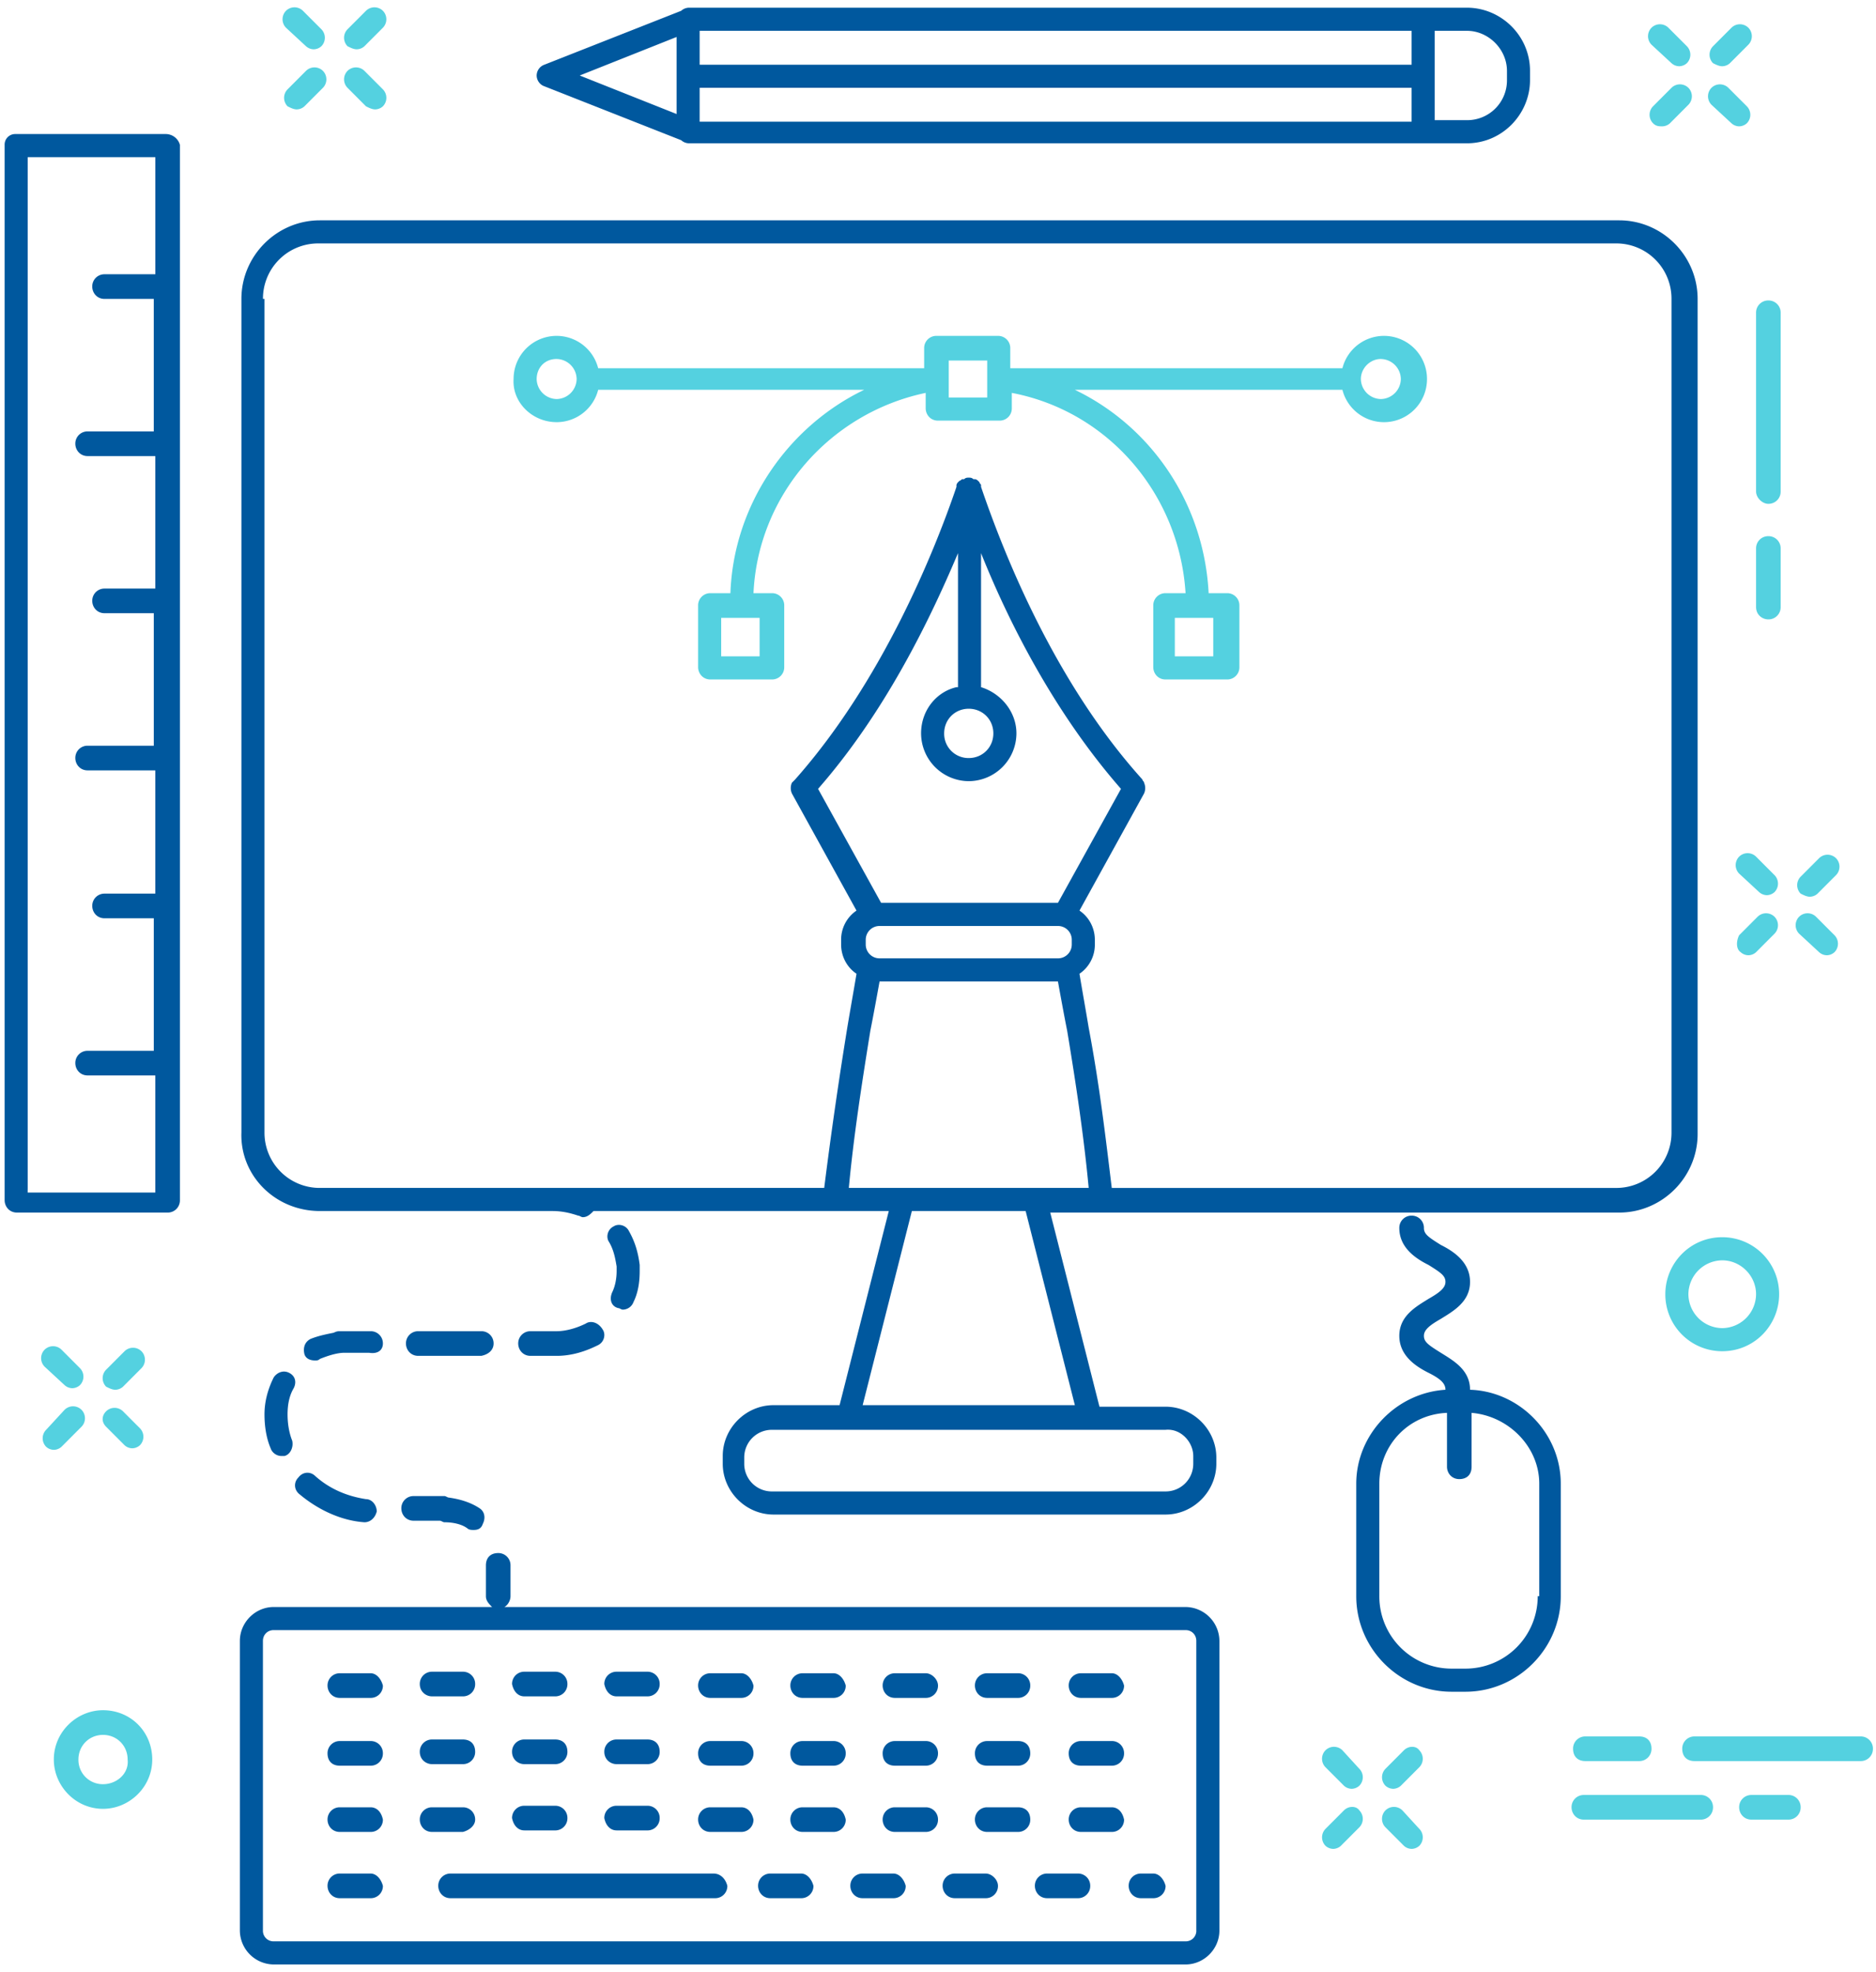
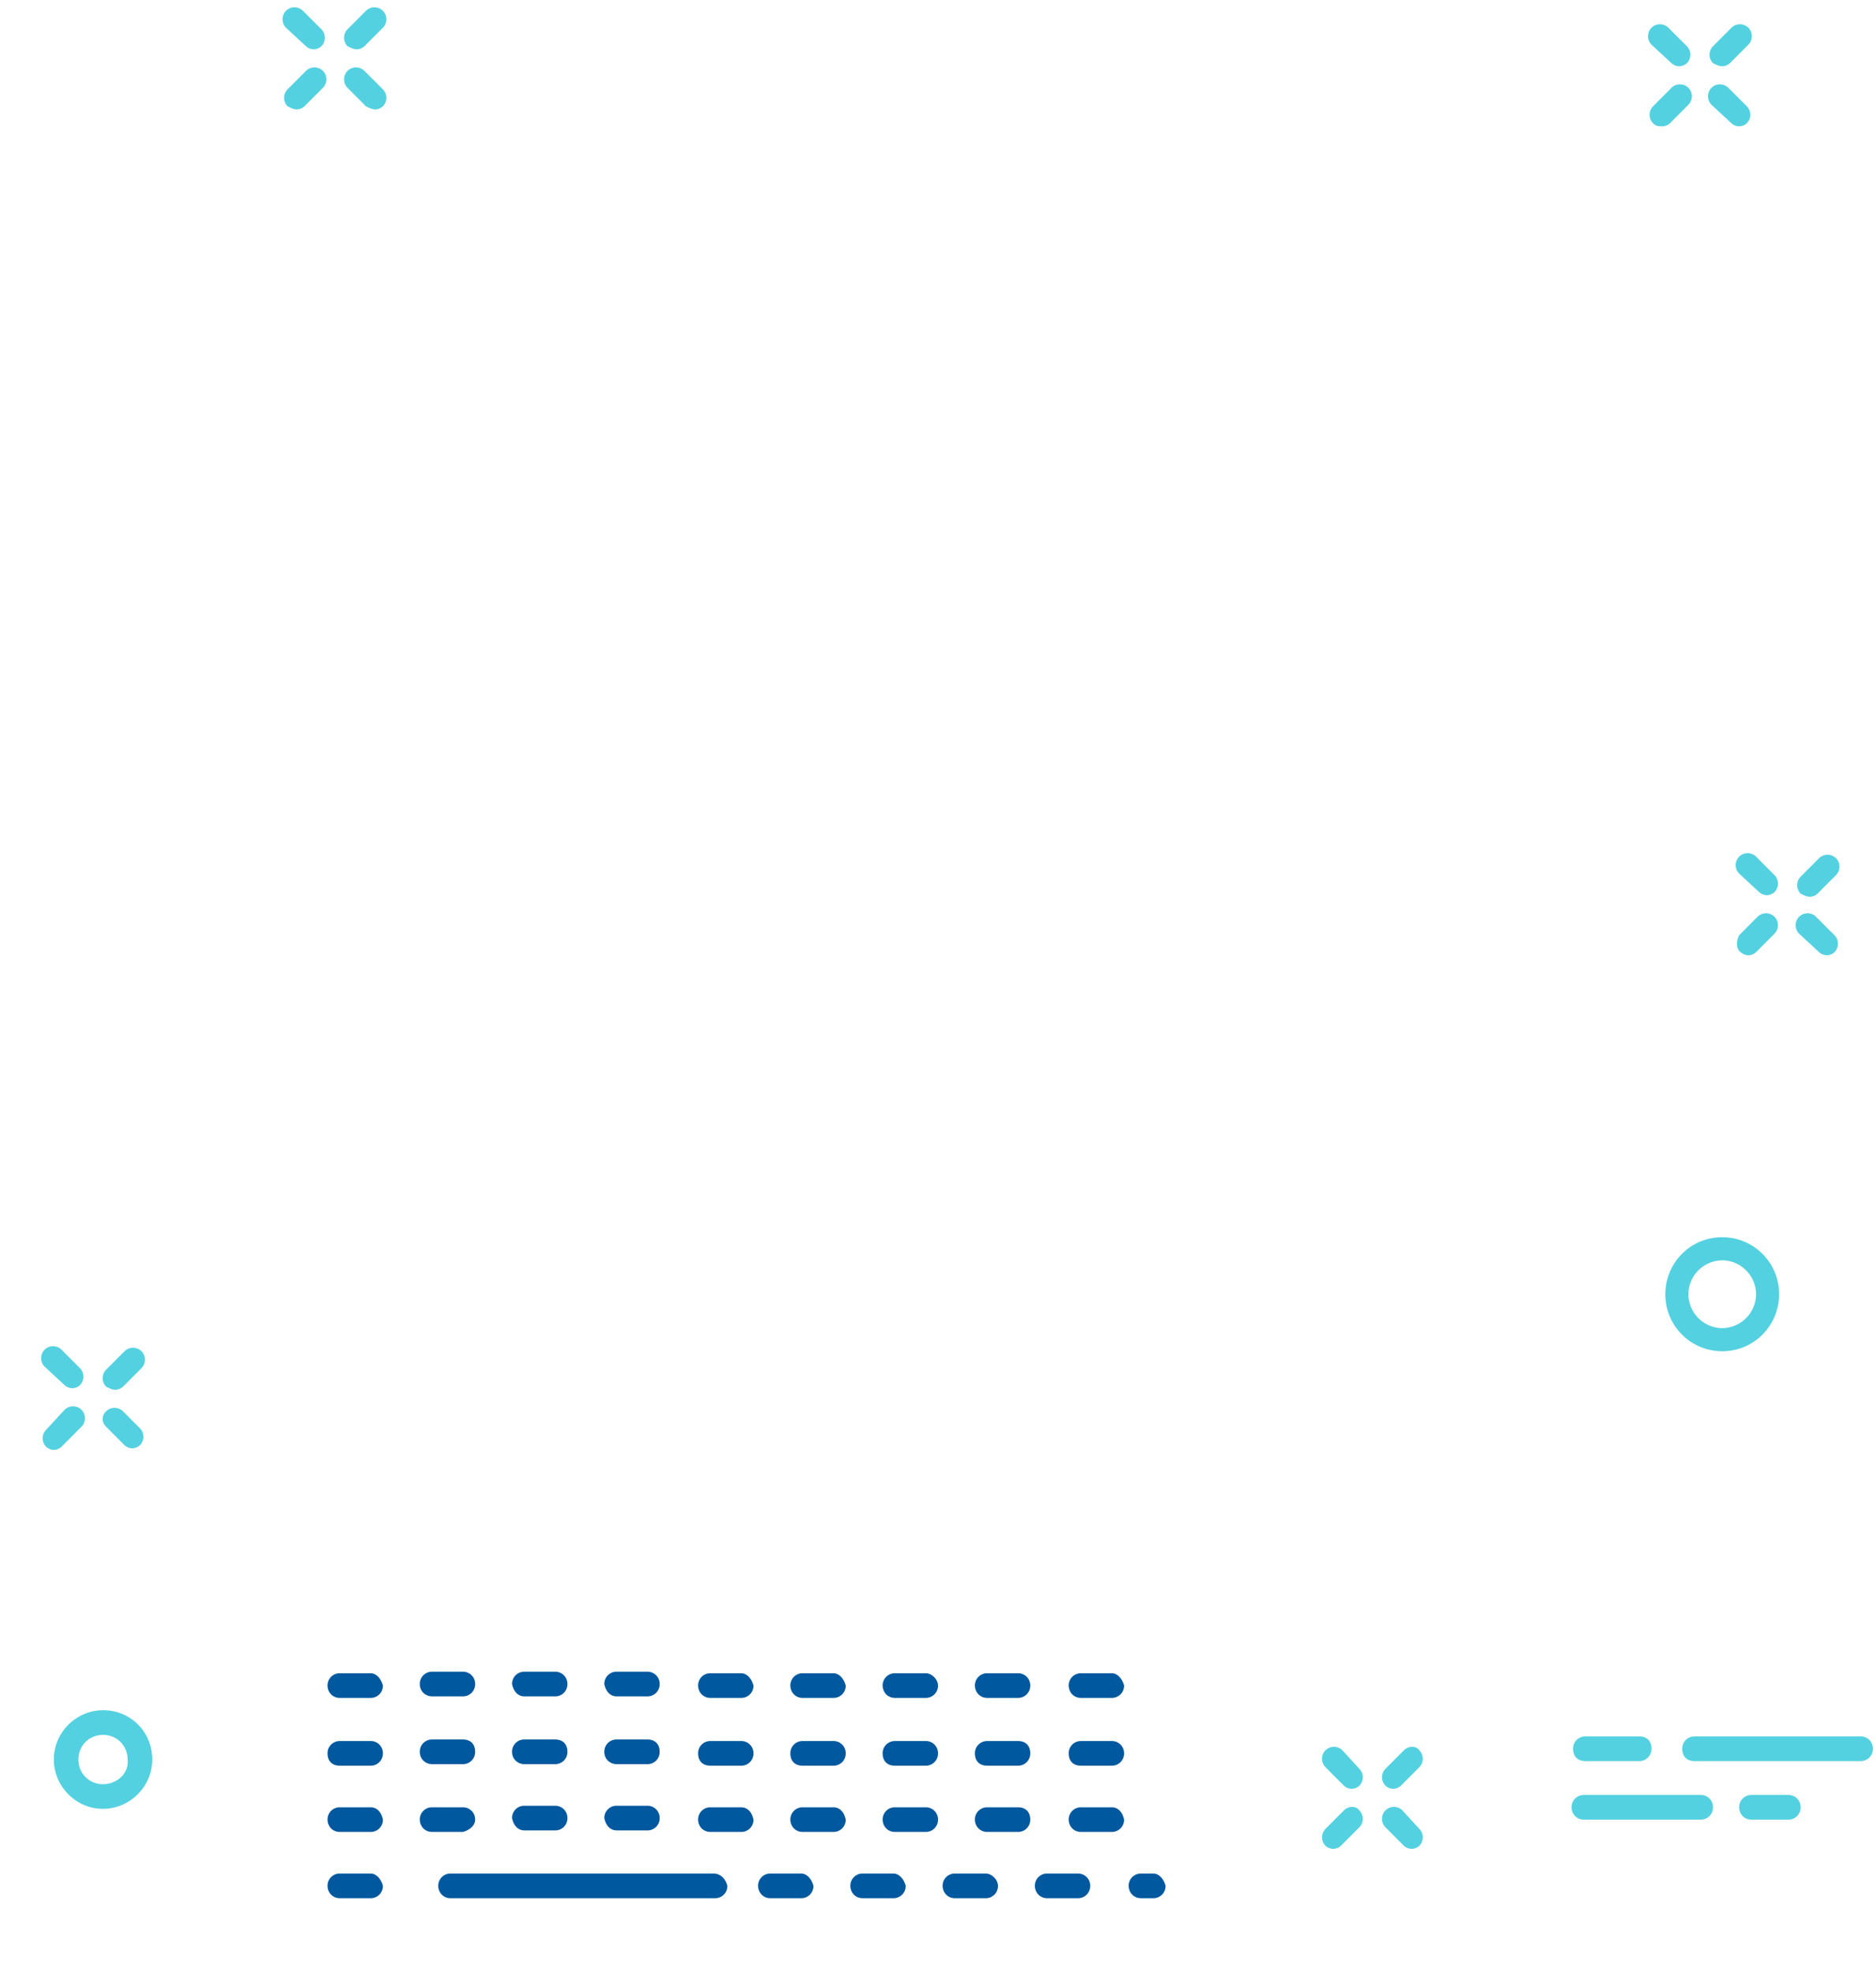
<svg xmlns="http://www.w3.org/2000/svg" width="117" height="123" viewBox="0 0 117 123">
  <g fill="none" fill-rule="nonzero">
-     <path fill="#00589E" d="M10.357 8.36H.96a.656.656 0 0 0-.671.673v65.824c0 .384.287.769.767.769h9.398a.757.757 0 0 0 .767-.769V9.033a.921.921 0 0 0-.863-.673zm-8.63 65.824V9.802h7.96v7.303H6.52a.757.757 0 0 0-.767.768c0 .385.288.77.767.77h3.07v8.263H5.465a.757.757 0 0 0-.767.769c0 .384.288.769.767.769h4.22v8.264H6.521a.757.757 0 0 0-.767.769c0 .384.288.768.767.768h3.07v8.264H5.465a.757.757 0 0 0-.767.77c0 .383.288.768.767.768h4.22v7.687H6.521a.757.757 0 0 0-.767.77c0 .384.288.768.767.768h3.07v8.264H5.465a.757.757 0 0 0-.767.769c0 .384.288.768.767.768h4.22v7.304h-7.96v-.193z" />
    <path fill="#54D1E0" d="M87.558 109.162l-1.15 1.154a.755.755 0 0 0 0 1.057.732.732 0 0 0 .479.192.732.732 0 0 0 .48-.192l1.15-1.153a.755.755 0 0 0 0-1.058c-.192-.288-.671-.288-.959 0zM83.818 112.91l-1.15 1.153a.755.755 0 0 0 0 1.057.732.732 0 0 0 .479.192.732.732 0 0 0 .48-.192l1.15-1.153a.755.755 0 0 0 0-1.057c-.192-.288-.671-.288-.959 0zM87.462 112.91a.751.751 0 0 0-1.055 0 .755.755 0 0 0 0 1.057l1.151 1.153a.732.732 0 0 0 .48.192.732.732 0 0 0 .48-.192.755.755 0 0 0 0-1.057l-1.056-1.153zM83.722 109.162a.751.751 0 0 0-1.055 0 .755.755 0 0 0 0 1.058l1.151 1.153a.732.732 0 0 0 .48.192.732.732 0 0 0 .479-.192.755.755 0 0 0 0-1.057l-1.055-1.154zM7.193 86.677a.732.732 0 0 0 .48-.193l1.15-1.153a.755.755 0 0 0 0-1.057.751.751 0 0 0-1.055 0l-1.15 1.153a.755.755 0 0 0 0 1.057c.191.096.383.193.575.193zM5.083 88.983a.755.755 0 0 0 0-1.057.751.751 0 0 0-1.055 0l-1.151 1.249a.755.755 0 0 0 0 1.057.732.732 0 0 0 .48.192.732.732 0 0 0 .48-.192l1.246-1.25zM6.617 88.983l1.151 1.153a.732.732 0 0 0 .48.192.732.732 0 0 0 .479-.192.755.755 0 0 0 0-1.057l-1.055-1.057a.751.751 0 0 0-1.055 0c-.287.288-.287.673 0 .96zM4.028 86.388a.732.732 0 0 0 .48.192.732.732 0 0 0 .479-.192.755.755 0 0 0 0-1.057l-1.15-1.153a.751.751 0 0 0-1.056 0 .755.755 0 0 0 0 1.057l1.247 1.153zM22.25 3.075a.732.732 0 0 0 .479-.192l1.15-1.153a.755.755 0 0 0 0-1.057.751.751 0 0 0-1.054 0l-1.151 1.153a.755.755 0 0 0 0 1.057c.192.096.383.192.575.192zM18.509 6.823a.732.732 0 0 0 .48-.193l1.15-1.153a.755.755 0 0 0 0-1.057.751.751 0 0 0-1.055 0l-1.15 1.153a.755.755 0 0 0 0 1.057c.191.097.383.193.575.193zM22.825 6.63c.191.097.383.193.575.193a.732.732 0 0 0 .48-.193.755.755 0 0 0 0-1.057L22.729 4.42a.751.751 0 0 0-1.055 0 .755.755 0 0 0 0 1.057l1.15 1.153zM19.084 2.883a.732.732 0 0 0 .48.192.732.732 0 0 0 .48-.192.755.755 0 0 0 0-1.057L18.892.673a.751.751 0 0 0-1.055 0 .755.755 0 0 0 0 1.057l1.246 1.153zM107.41 4.132a.732.732 0 0 0 .48-.192l1.15-1.153a.755.755 0 0 0 0-1.057.751.751 0 0 0-1.055 0l-1.15 1.153a.755.755 0 0 0 0 1.057c.191.096.383.192.575.192zM103.67 7.88a.732.732 0 0 0 .48-.192l1.15-1.154a.755.755 0 0 0 0-1.057.751.751 0 0 0-1.055 0l-1.15 1.153a.755.755 0 0 0 0 1.058c.191.192.383.192.575.192zM107.985 7.688a.732.732 0 0 0 .48.192.732.732 0 0 0 .48-.192.755.755 0 0 0 0-1.058l-1.152-1.153a.751.751 0 0 0-1.054 0 .755.755 0 0 0 0 1.057l1.246 1.154zM104.245 3.94a.732.732 0 0 0 .48.192.732.732 0 0 0 .48-.192.755.755 0 0 0 0-1.057l-1.152-1.153a.751.751 0 0 0-1.055 0 .755.755 0 0 0 0 1.057l1.247 1.153zM112.876 55.927a.732.732 0 0 0 .48-.193l1.15-1.153a.755.755 0 0 0 0-1.057.751.751 0 0 0-1.054 0l-1.151 1.153a.755.755 0 0 0 0 1.057c.192.096.383.193.575.193zM108.56 59.386a.732.732 0 0 0 .48.192.732.732 0 0 0 .48-.192l1.15-1.153a.755.755 0 0 0 0-1.057.751.751 0 0 0-1.054 0l-1.151 1.153c-.192.384-.192.865.096 1.057zM113.452 59.386a.732.732 0 0 0 .48.192.732.732 0 0 0 .479-.192.755.755 0 0 0 0-1.057l-1.151-1.153a.751.751 0 0 0-1.055 0 .755.755 0 0 0 0 1.057l1.247 1.153zM109.711 55.638a.732.732 0 0 0 .48.192.732.732 0 0 0 .48-.192.755.755 0 0 0 0-1.057l-1.151-1.153a.751.751 0 0 0-1.055 0 .755.755 0 0 0 0 1.057l1.246 1.153zM103.861 80.719a3.544 3.544 0 0 0 3.549 3.555c2.014 0 3.548-1.633 3.548-3.555a3.544 3.544 0 0 0-3.548-3.556c-2.014 0-3.549 1.634-3.549 3.556zm5.659 0a2.13 2.13 0 0 1-2.11 2.114 2.13 2.13 0 0 1-2.11-2.114 2.13 2.13 0 0 1 2.11-2.114c1.15 0 2.11.96 2.11 2.114zM6.425 106.664c-1.63 0-3.068 1.345-3.068 3.075 0 1.634 1.342 3.075 3.068 3.075 1.63 0 3.07-1.345 3.07-3.075 0-1.73-1.343-3.075-3.07-3.075zm0 4.613a1.516 1.516 0 0 1-1.534-1.538c0-.865.671-1.537 1.534-1.537.864 0 1.535.672 1.535 1.537.096.865-.671 1.538-1.535 1.538zM116.041 108.298h-10.357a.757.757 0 0 0-.768.768c0 .48.288.77.768.77h10.357a.757.757 0 0 0 .767-.77.757.757 0 0 0-.767-.768zM98.875 108.298a.757.757 0 0 0-.768.768c0 .48.288.77.768.77h3.356a.757.757 0 0 0 .767-.77c0-.48-.287-.768-.767-.768h-3.356zM106.067 111.95H98.78a.757.757 0 0 0-.768.768c0 .384.288.769.768.769h7.288a.757.757 0 0 0 .767-.769.757.757 0 0 0-.767-.769zM111.534 111.95h-2.302a.757.757 0 0 0-.767.768c0 .384.287.769.767.769h2.302a.757.757 0 0 0 .767-.769.757.757 0 0 0-.767-.769z" />
-     <path fill="#00589E" d="M38.552 81.584c.096 0 .192.096.288.096a.721.721 0 0 0 .671-.48c.288-.577.384-1.25.384-1.923v-.384c-.096-.769-.288-1.441-.671-2.114-.192-.384-.672-.48-.96-.288-.383.192-.479.672-.287.96.288.481.384.962.48 1.538v.288c0 .48-.096.961-.288 1.346-.192.48 0 .864.383.96zM30.784 83.794a.757.757 0 0 0-.767-.769h-3.932a.757.757 0 0 0-.767.769c0 .384.288.769.767.769h3.932c.48-.097.767-.385.767-.77zM36.539 82.545c-.576.288-1.247.48-1.823.48h-1.63a.757.757 0 0 0-.767.769c0 .384.288.769.767.769h1.63c.96 0 1.823-.289 2.59-.673.383-.192.48-.673.287-.961-.287-.48-.767-.577-1.054-.384zM23.88 83.794a.757.757 0 0 0-.768-.769h-1.918c-.096 0-.192 0-.383.096-.48.096-.96.192-1.439.384-.383.193-.48.577-.383.961.095.289.383.385.67.385.097 0 .193 0 .289-.096.479-.192 1.054-.385 1.534-.385h1.534c.576.096.864-.192.864-.576zM18.03 85.62c-.384-.193-.768 0-.96.288-.383.769-.575 1.537-.575 2.306 0 .673.096 1.441.384 2.114.096.288.383.48.671.48h.192c.383-.096.575-.576.48-.96-.192-.48-.288-1.057-.288-1.634 0-.576.096-1.153.383-1.634.192-.384.096-.768-.287-.96zM19.66 92.058c-.288-.288-.767-.288-1.055.096-.288.288-.288.769.096 1.057 1.15.96 2.59 1.634 4.028 1.73.383 0 .671-.289.767-.673 0-.384-.288-.769-.671-.769-1.247-.192-2.302-.672-3.165-1.441zM28.003 93.403c-.096 0-.192-.096-.287-.096h-1.918a.757.757 0 0 0-.768.769c0 .384.288.769.768.769h1.63c.096 0 .192.096.288.096.48 0 1.054.096 1.438.384.096.096.288.096.384.096.287 0 .48-.096.575-.384.192-.385.096-.769-.192-.961-.575-.385-1.246-.577-1.918-.673zM91.682 86.677c0-1.25-1.055-1.826-1.822-2.307-.767-.48-1.055-.672-1.055-1.057 0-.384.384-.672 1.055-1.057.767-.48 1.822-1.057 1.822-2.306 0-1.25-1.055-1.922-1.822-2.306-.767-.48-1.055-.673-1.055-1.057a.757.757 0 0 0-.767-.769.757.757 0 0 0-.768.769c0 1.249 1.055 1.922 1.823 2.306.767.48 1.055.673 1.055 1.057 0 .384-.384.673-1.055 1.057-.768.48-1.823 1.057-1.823 2.306 0 1.25 1.055 1.922 1.823 2.307.767.384 1.055.672 1.055 1.057-3.07.192-5.563 2.786-5.563 5.861v7.015c0 3.267 2.685 5.958 5.946 5.958h.863c3.26 0 5.946-2.69 5.946-5.958v-7.015c0-3.17-2.59-5.765-5.658-5.861zm4.22 12.876a4.507 4.507 0 0 1-4.508 4.517h-.863a4.507 4.507 0 0 1-4.507-4.517v-7.015c0-2.402 1.822-4.324 4.22-4.42v3.363c0 .385.287.769.767.769.48 0 .767-.288.767-.769v-3.363c2.302.192 4.22 2.114 4.22 4.42v7.015h-.096zM73.94 100.226H31.456c.192-.096.383-.385.383-.673v-1.922a.757.757 0 0 0-.767-.769c-.48 0-.767.289-.767.77v1.921c0 .288.192.48.384.673H17.07c-1.15 0-2.11.96-2.11 2.114v18.065a2.13 2.13 0 0 0 2.11 2.115h56.87c1.151 0 2.11-.961 2.11-2.115V102.34a2.13 2.13 0 0 0-2.11-2.114zm.671 20.18a.656.656 0 0 1-.67.672H17.07a.656.656 0 0 1-.672-.673V102.34c0-.385.288-.673.671-.673h56.87c.384 0 .671.288.671.673v18.065z" />
    <path fill="#00589E" d="M32.702 105.8h1.918a.757.757 0 0 0 .768-.77.757.757 0 0 0-.768-.768h-1.918a.757.757 0 0 0-.767.768c.096.48.384.77.767.77zM26.948 105.8h1.918a.757.757 0 0 0 .768-.77.757.757 0 0 0-.768-.768h-1.918a.757.757 0 0 0-.767.768c0 .48.384.77.767.77zM38.457 105.8h1.918a.757.757 0 0 0 .767-.77.757.757 0 0 0-.767-.768h-1.918a.757.757 0 0 0-.768.768c.096.48.384.77.768.77zM69.337 104.358h-1.918a.757.757 0 0 0-.767.769c0 .384.287.768.767.768h1.918a.757.757 0 0 0 .767-.768c-.096-.385-.384-.77-.767-.77zM63.487 104.358h-1.918a.757.757 0 0 0-.767.769c0 .384.287.768.767.768h1.918a.757.757 0 0 0 .767-.768.757.757 0 0 0-.767-.77zM46.225 104.358h-1.918a.757.757 0 0 0-.768.769c0 .384.288.768.768.768h1.918a.757.757 0 0 0 .767-.768c-.096-.385-.384-.77-.767-.77zM51.979 104.358H50.06a.757.757 0 0 0-.768.769c0 .384.288.768.768.768h1.918a.757.757 0 0 0 .767-.768c-.096-.385-.384-.77-.767-.77zM23.112 104.358h-1.918a.757.757 0 0 0-.767.769c0 .384.288.768.767.768h1.918a.757.757 0 0 0 .768-.768c-.096-.385-.384-.77-.768-.77zM57.733 104.358h-1.918a.757.757 0 0 0-.767.769c0 .384.287.768.767.768h1.918a.757.757 0 0 0 .767-.768c0-.385-.384-.77-.767-.77zM23.112 108.586h-1.918a.757.757 0 0 0-.767.769c0 .48.288.768.767.768h1.918a.757.757 0 0 0 .768-.768.757.757 0 0 0-.768-.77zM26.948 110.027h1.918a.757.757 0 0 0 .768-.768c0-.48-.288-.77-.768-.77h-1.918a.757.757 0 0 0-.767.77c0 .48.384.768.767.768zM46.225 108.586h-1.918a.757.757 0 0 0-.768.769c0 .48.288.768.768.768h1.918a.757.757 0 0 0 .767-.768.757.757 0 0 0-.767-.77zM57.733 108.586h-1.918a.757.757 0 0 0-.767.769c0 .48.287.768.767.768h1.918a.757.757 0 0 0 .767-.768.757.757 0 0 0-.767-.77zM38.457 110.027h1.918a.757.757 0 0 0 .767-.768c0-.48-.288-.77-.767-.77h-1.918a.757.757 0 0 0-.768.77c0 .48.384.768.768.768zM51.979 108.586H50.06a.757.757 0 0 0-.768.769c0 .48.288.768.768.768h1.918a.757.757 0 0 0 .767-.768.757.757 0 0 0-.767-.77zM69.337 108.586h-1.918a.757.757 0 0 0-.767.769c0 .48.287.768.767.768h1.918a.757.757 0 0 0 .767-.768.757.757 0 0 0-.767-.77zM32.702 110.027h1.918a.757.757 0 0 0 .768-.768c0-.48-.288-.77-.768-.77h-1.918a.757.757 0 0 0-.767.77c0 .48.384.768.767.768zM63.487 108.586h-1.918a.757.757 0 0 0-.767.769c0 .48.287.768.767.768h1.918a.757.757 0 0 0 .767-.768c0-.48-.288-.77-.767-.77zM63.487 112.718h-1.918a.757.757 0 0 0-.767.769c0 .384.287.768.767.768h1.918a.757.757 0 0 0 .767-.768c0-.48-.288-.769-.767-.769zM46.225 112.718h-1.918a.757.757 0 0 0-.768.769c0 .384.288.768.768.768h1.918a.757.757 0 0 0 .767-.768c-.096-.48-.384-.769-.767-.769zM51.979 112.718H50.06a.757.757 0 0 0-.768.769c0 .384.288.768.768.768h1.918a.757.757 0 0 0 .767-.768c-.096-.48-.384-.769-.767-.769zM23.112 112.718h-1.918a.757.757 0 0 0-.767.769c0 .384.288.768.767.768h1.918a.757.757 0 0 0 .768-.768c-.096-.48-.384-.769-.768-.769zM29.634 113.487a.757.757 0 0 0-.768-.769h-1.918a.757.757 0 0 0-.767.769c0 .384.288.768.767.768h1.918c.384-.096.768-.384.768-.768zM69.337 112.718h-1.918a.757.757 0 0 0-.767.769c0 .384.287.768.767.768h1.918a.757.757 0 0 0 .767-.768c-.096-.48-.384-.769-.767-.769zM57.733 112.718h-1.918a.757.757 0 0 0-.767.769c0 .384.287.768.767.768h1.918a.757.757 0 0 0 .767-.768.757.757 0 0 0-.767-.769zM38.457 114.16h1.918a.757.757 0 0 0 .767-.77.757.757 0 0 0-.767-.768h-1.918a.757.757 0 0 0-.768.769c.096.48.384.768.768.768zM32.702 114.16h1.918a.757.757 0 0 0 .768-.77.757.757 0 0 0-.768-.768h-1.918a.757.757 0 0 0-.767.769c.096.48.384.768.767.768zM55.719 116.85H53.8a.757.757 0 0 0-.767.769c0 .384.287.769.767.769h1.918a.757.757 0 0 0 .767-.77c-.096-.384-.384-.768-.767-.768zM71.926 116.85h-.767a.757.757 0 0 0-.767.769c0 .384.288.769.767.769h.767a.757.757 0 0 0 .767-.77c-.095-.384-.383-.768-.767-.768zM61.473 116.85h-1.918a.757.757 0 0 0-.767.769c0 .384.287.769.767.769h1.918a.757.757 0 0 0 .767-.77c0-.384-.383-.768-.767-.768zM67.227 116.85h-1.918a.757.757 0 0 0-.767.769c0 .384.288.769.767.769h1.918a.757.757 0 0 0 .767-.77.757.757 0 0 0-.767-.768zM49.965 116.85h-1.918a.757.757 0 0 0-.767.769c0 .384.287.769.767.769h1.918a.757.757 0 0 0 .767-.77c-.096-.384-.384-.768-.767-.768zM44.498 116.85H28.1a.757.757 0 0 0-.767.769c0 .384.288.769.767.769h16.495a.757.757 0 0 0 .767-.77c-.095-.384-.383-.768-.863-.768zM23.112 116.85h-1.918a.757.757 0 0 0-.767.769c0 .384.288.769.767.769h1.918a.757.757 0 0 0 .768-.77c-.096-.384-.384-.768-.768-.768z" />
-     <path fill="#54D1E0" d="M110.287 31.423a.757.757 0 0 0 .767-.77V19.508a.757.757 0 0 0-.767-.769.757.757 0 0 0-.767.769v11.147c0 .384.383.769.767.769zM110.287 38.63a.757.757 0 0 0 .767-.77v-3.65a.757.757 0 0 0-.767-.77.757.757 0 0 0-.767.77v3.65c0 .481.383.77.767.77z" />
-     <path fill="#00589E" d="M19.948 75.53h14.48c.576 0 1.056.096 1.631.288.096 0 .192.096.288.096.287 0 .48-.192.671-.384h18.413l-3.069 12.108H48.24c-1.727 0-3.165 1.44-3.165 3.17v.481c0 1.73 1.438 3.171 3.165 3.171h24.454c1.727 0 3.165-1.441 3.165-3.17v-.385c0-1.73-1.438-3.171-3.165-3.171H68.57L65.5 75.626h35.484c2.686 0 4.891-2.21 4.891-4.901V18.642c0-2.69-2.205-4.9-4.89-4.9H19.947c-2.686 0-4.891 2.21-4.891 4.9V70.63c-.096 2.69 2.11 4.9 4.89 4.9zm40.47-31.327c.863 0 1.534.673 1.534 1.538 0 .864-.67 1.537-1.534 1.537a1.516 1.516 0 0 1-1.534-1.537c0-.865.67-1.538 1.534-1.538zm-.767-1.345c-1.247.288-2.206 1.441-2.206 2.883a2.99 2.99 0 0 0 2.973 2.979 2.99 2.99 0 0 0 2.973-2.98c0-1.345-.959-2.498-2.206-2.882v-8.36c1.726 4.324 4.604 9.993 8.727 14.702l-3.932 7.11H54.952L51.02 49.2c4.123-4.709 6.905-10.378 8.727-14.702v8.36h-.096zm-5.658 16.047v-.288a.86.86 0 0 1 .863-.865H65.98a.86.86 0 0 1 .863.865v.288a.86.86 0 0 1-.863.865H54.856a.86.86 0 0 1-.863-.865zm.863 2.307H65.98c.192 1.057.384 2.114.576 3.075.575 3.46 1.055 6.726 1.342 9.801H52.938c.287-3.075.767-6.246 1.342-9.801.192-.961.384-2.018.576-3.075zM74.42 90.809v.48c0 .961-.768 1.73-1.727 1.73h-24.55a1.72 1.72 0 0 1-1.727-1.73v-.384c0-.961.768-1.73 1.727-1.73h24.551c.958-.096 1.726.769 1.726 1.634zm-7.385-3.171H53.801L56.87 75.53h7.096l3.07 12.108zM16.4 18.642a3.442 3.442 0 0 1 3.453-3.46h80.94a3.442 3.442 0 0 1 3.453 3.46V70.63a3.442 3.442 0 0 1-3.452 3.46H69.337c-.384-3.172-.767-6.439-1.439-9.994-.191-1.154-.383-2.21-.575-3.364a2.188 2.188 0 0 0 .959-1.826v-.288c0-.769-.384-1.441-.959-1.826l4.028-7.303a.822.822 0 0 0 0-.672c0-.096-.096-.096-.096-.193-5.466-6.053-8.631-14.03-10.07-18.257v-.096c0-.097-.096-.097-.096-.193l-.096-.096s-.095-.096-.191-.096h-.096c-.096-.096-.192-.096-.288-.096-.096 0-.192 0-.288.096h-.096c-.095 0-.095.096-.191.096l-.096.096s-.096.096-.096.193v.096c-1.439 4.228-4.7 12.204-10.07 18.257l-.192.193a.822.822 0 0 0 0 .672l4.028 7.303a2.188 2.188 0 0 0-.959 1.826v.288c0 .77.384 1.442.96 1.826-.193 1.153-.384 2.21-.576 3.364a279.563 279.563 0 0 0-1.439 9.993H19.948a3.442 3.442 0 0 1-3.453-3.46V18.643H16.4zM33.95 5.381l8.534 3.364a.732.732 0 0 0 .48.192H91.49c2.206 0 3.932-1.826 3.932-3.94V4.42c0-2.21-1.822-3.94-3.932-3.94H42.964a.732.732 0 0 0-.48.193L33.95 4.036a.723.723 0 0 0-.48.673c0 .288.192.576.48.672zm9.685.096h44.403v2.114H43.635V5.477zM93.984 4.42v.577a2.479 2.479 0 0 1-2.494 2.498h-2.014V1.922h2.014c1.343 0 2.494 1.153 2.494 2.498zm-5.946-2.498v2.114H43.635V1.922h44.403zm-45.841.384v4.805l-6.042-2.402 6.042-2.403z" />
-     <path fill="#54D1E0" d="M34.716 26.33a2.677 2.677 0 0 0 2.59-2.018h16.59c-4.794 2.306-8.15 7.207-8.343 12.684h-1.246a.757.757 0 0 0-.768.769v3.844c0 .384.288.768.768.768h3.836a.757.757 0 0 0 .767-.768v-3.844a.757.757 0 0 0-.767-.769h-1.151c.288-6.15 4.795-11.243 10.74-12.492v.96c0 .385.288.77.768.77h3.836a.757.757 0 0 0 .767-.77v-.96c6.042 1.153 10.454 6.342 10.837 12.492h-1.247a.757.757 0 0 0-.767.769v3.844c0 .384.288.768.767.768h3.837a.757.757 0 0 0 .767-.768v-3.844a.757.757 0 0 0-.767-.769h-1.151c-.288-5.573-3.549-10.378-8.344-12.684h16.687a2.677 2.677 0 0 0 2.59 2.018 2.683 2.683 0 0 0 2.685-2.69 2.683 2.683 0 0 0-2.686-2.692 2.677 2.677 0 0 0-2.589 2.018H63.007v-1.249a.757.757 0 0 0-.767-.769h-3.836a.757.757 0 0 0-.767.77v1.248H37.306a2.677 2.677 0 0 0-2.59-2.018 2.683 2.683 0 0 0-2.685 2.691c-.096 1.441 1.151 2.69 2.685 2.69zm12.66 14.606h-2.398v-2.402h2.397v2.402zm28.29 0H73.27v-2.402h2.397v2.402zM86.12 22.39a1.27 1.27 0 0 1 1.246 1.25 1.27 1.27 0 0 1-1.246 1.248 1.27 1.27 0 0 1-1.247-1.249c0-.673.575-1.25 1.247-1.25zm-24.551 0v2.402H59.17v-2.306h2.398v-.096zm-26.853 0a1.27 1.27 0 0 1 1.247 1.25 1.27 1.27 0 0 1-1.247 1.248 1.27 1.27 0 0 1-1.246-1.249c0-.673.48-1.25 1.246-1.25z" />
  </g>
</svg>